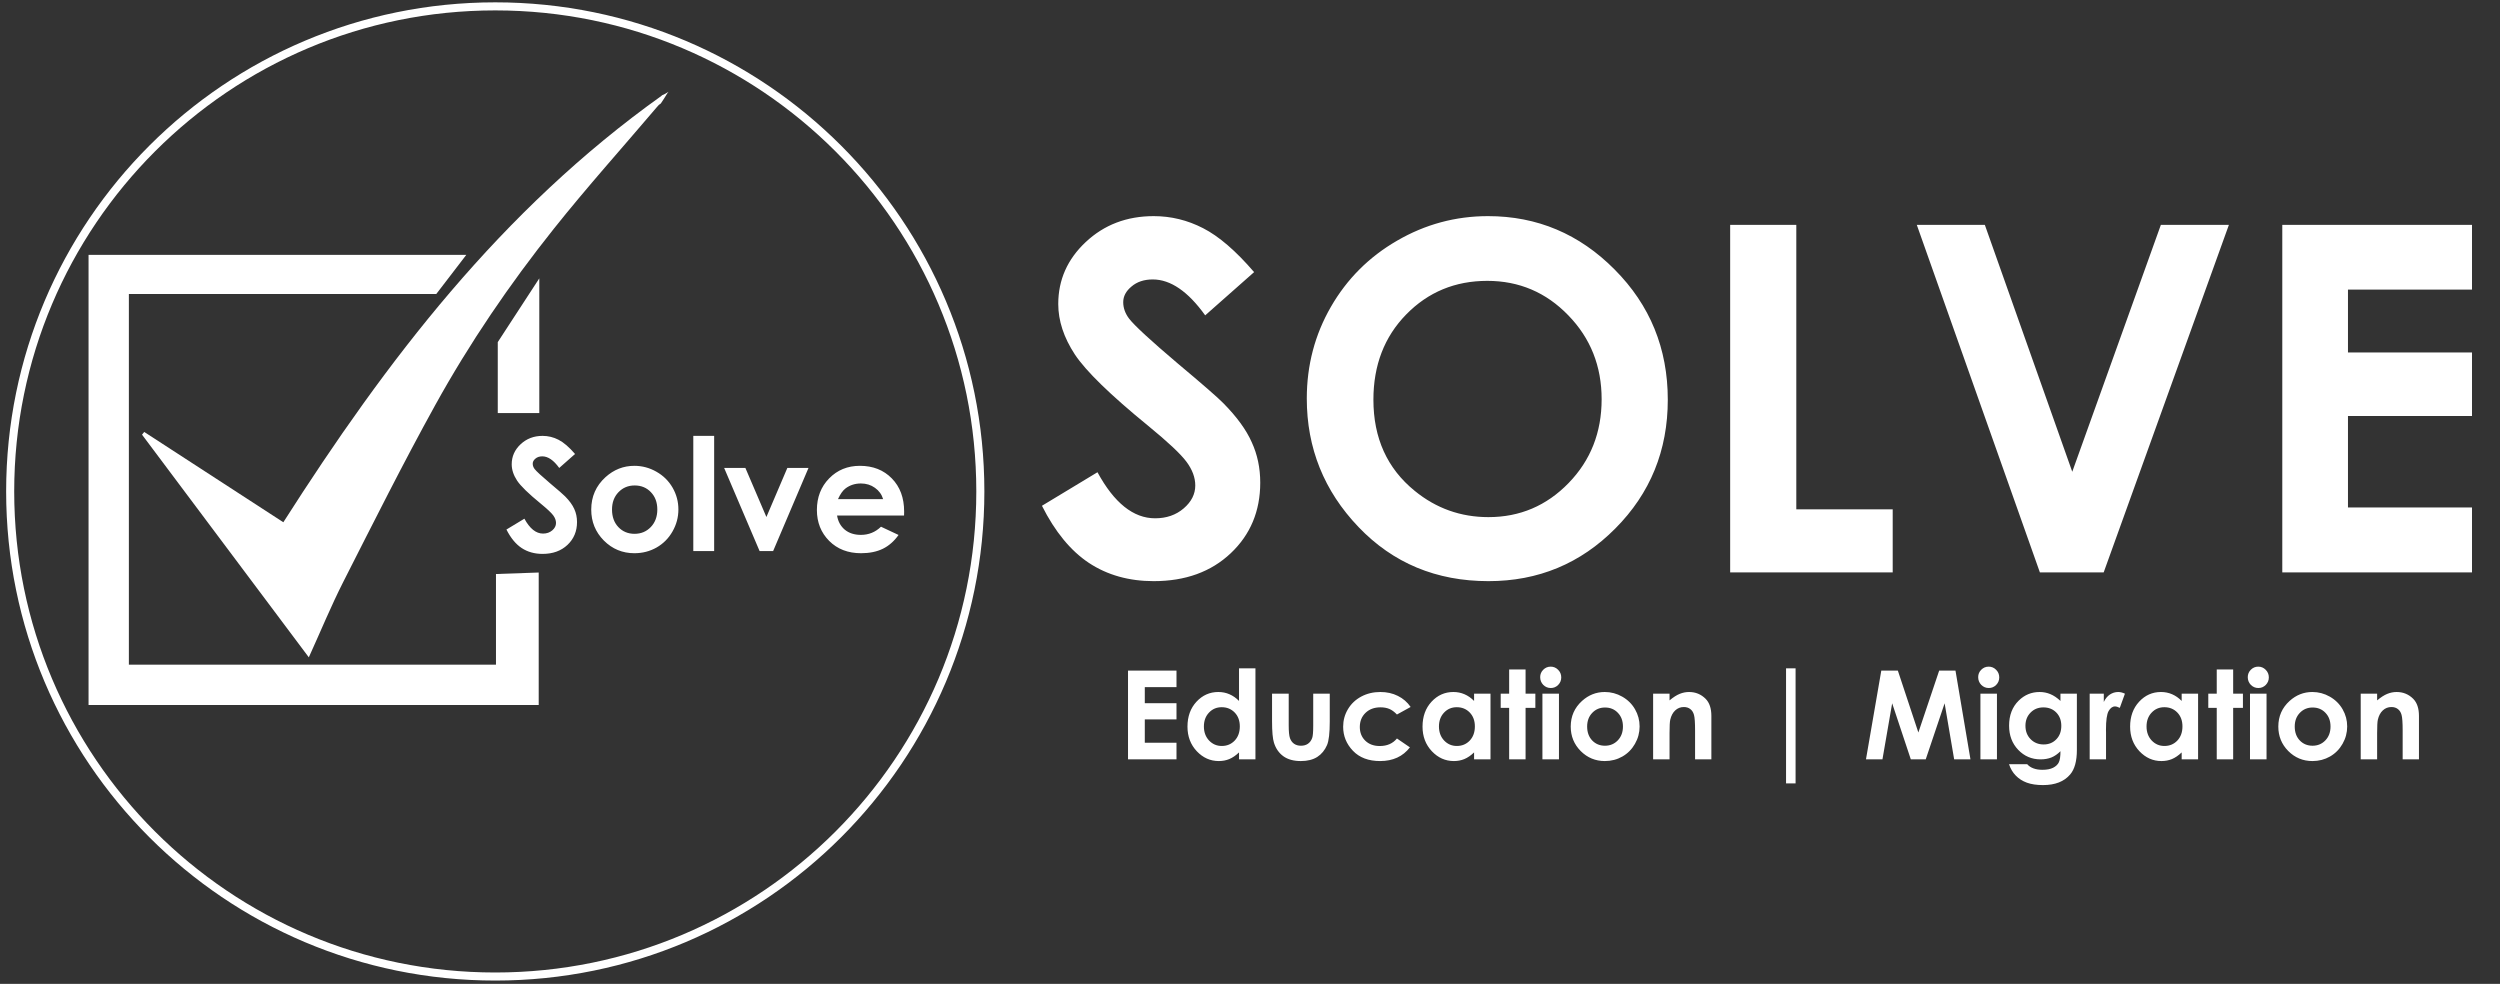
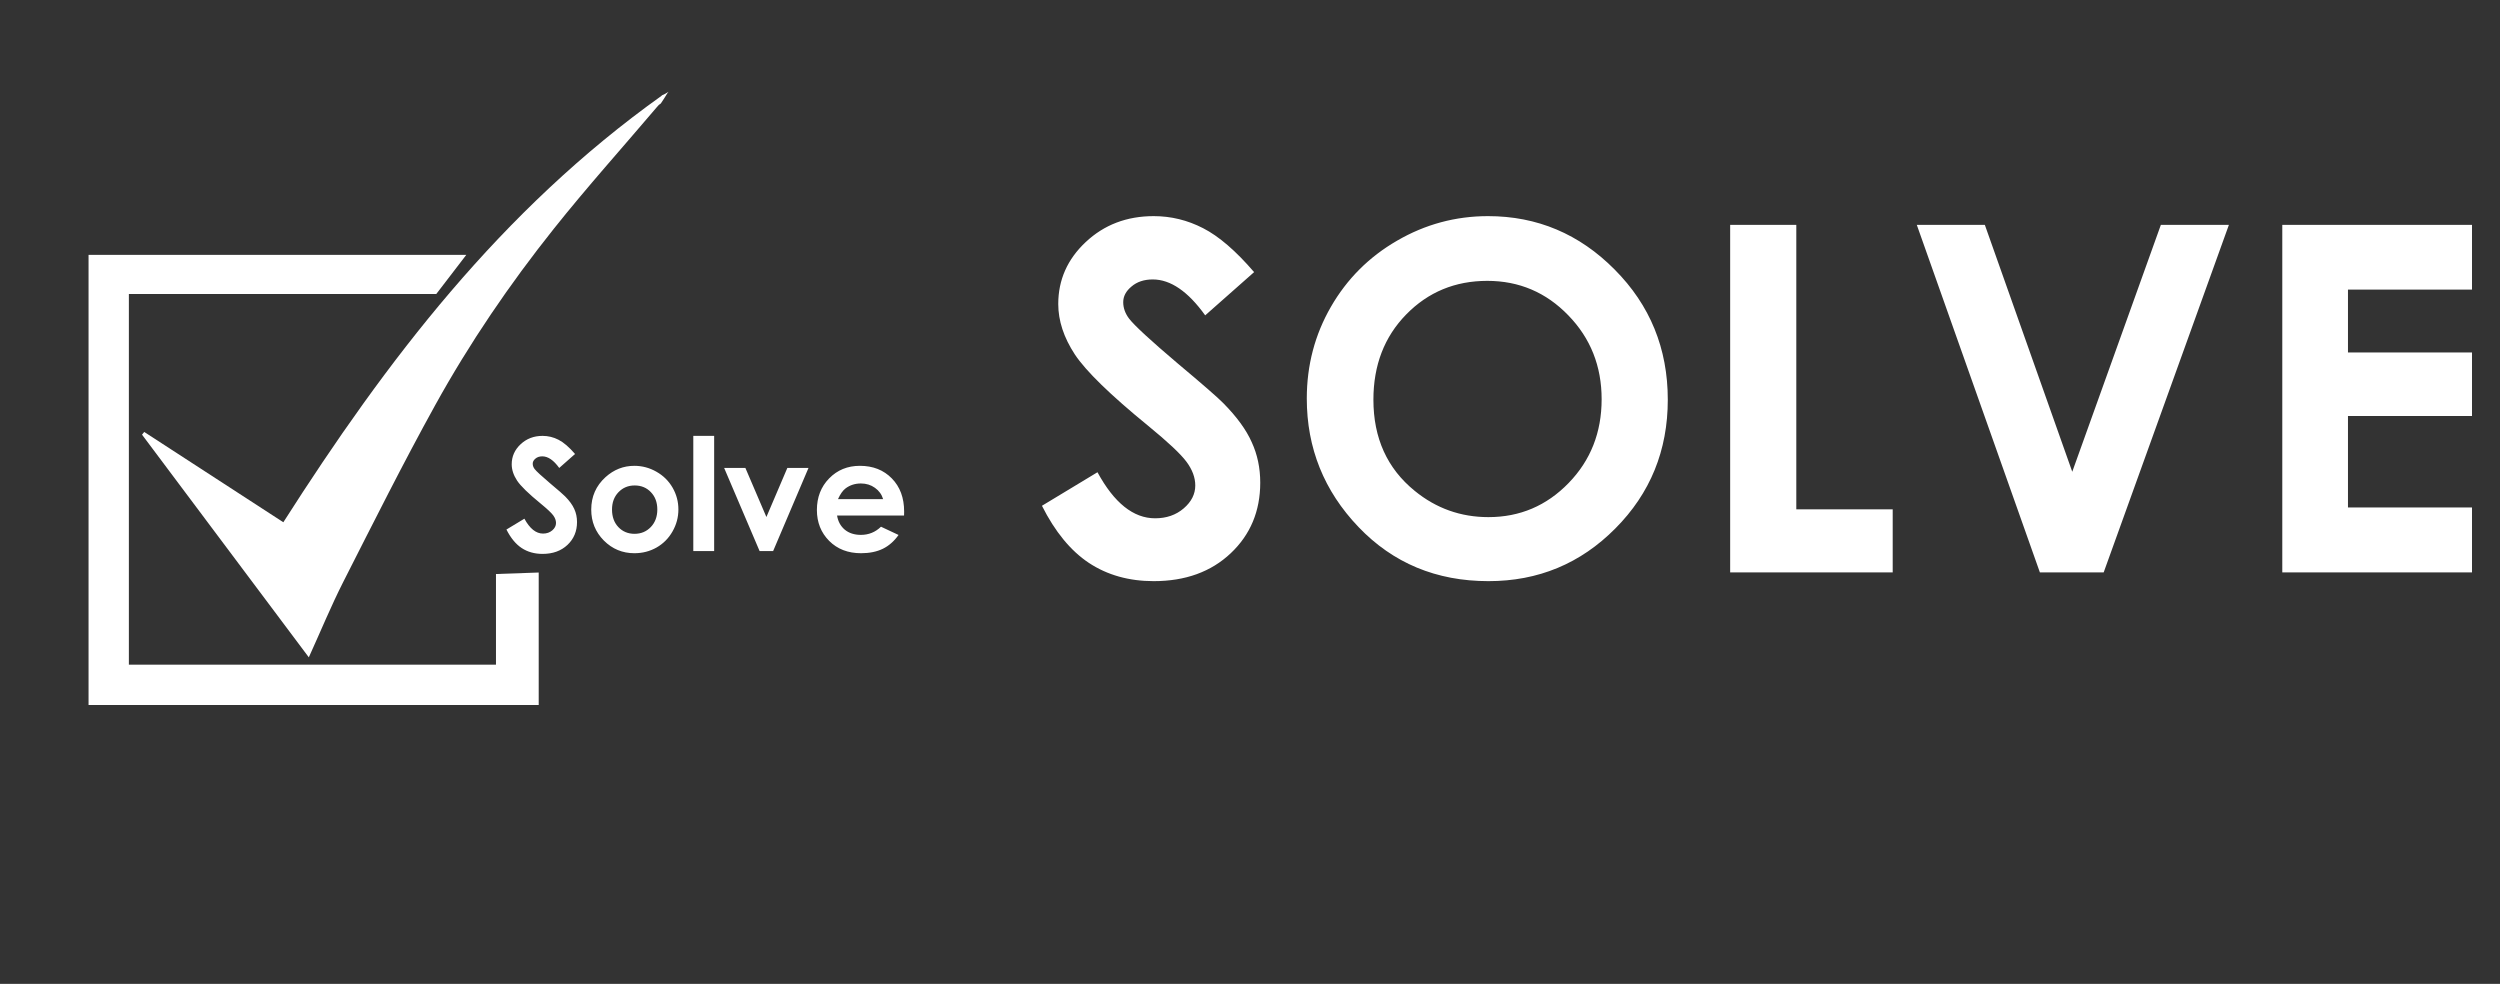
<svg xmlns="http://www.w3.org/2000/svg" width="310" height="122" viewBox="0 0 310 122" fill="none">
  <rect x="0" y="0" width="310" height="122" fill="#333333" stroke="none" />
  <path d="M53.85 35.96H15.48V82.92H62.001V71.66L66.3 71.51V86.92H11.48V32.1H56.81L53.85 35.96Z" fill="white" stroke="white" stroke-miterlimit="10" />
-   <path d="M62.223 42.57L66.373 36.2V50.72H62.223V42.57Z" fill="white" stroke="white" stroke-miterlimit="10" />
  <path d="M71.305 56.294L69.344 58.027C68.656 57.067 67.955 56.587 67.241 56.587C66.894 56.587 66.61 56.682 66.389 56.872C66.168 57.055 66.057 57.263 66.057 57.497C66.057 57.73 66.136 57.952 66.294 58.16C66.509 58.438 67.156 59.035 68.236 59.95C69.246 60.797 69.859 61.33 70.073 61.551C70.61 62.094 70.989 62.615 71.21 63.114C71.438 63.607 71.551 64.147 71.551 64.734C71.551 65.877 71.156 66.821 70.367 67.566C69.578 68.311 68.548 68.684 67.279 68.684C66.288 68.684 65.422 68.441 64.684 67.955C63.951 67.468 63.323 66.704 62.798 65.662L65.025 64.317C65.694 65.549 66.464 66.164 67.336 66.164C67.791 66.164 68.173 66.032 68.482 65.766C68.791 65.501 68.946 65.195 68.946 64.848C68.946 64.532 68.829 64.216 68.596 63.9C68.362 63.585 67.847 63.102 67.052 62.451C65.536 61.213 64.557 60.26 64.115 59.59C63.673 58.915 63.452 58.242 63.452 57.573C63.452 56.606 63.818 55.779 64.551 55.091C65.29 54.396 66.199 54.049 67.279 54.049C67.974 54.049 68.634 54.21 69.259 54.532C69.89 54.854 70.572 55.441 71.305 56.294ZM78.656 57.762C79.628 57.762 80.541 58.005 81.393 58.492C82.252 58.978 82.921 59.638 83.401 60.471C83.881 61.305 84.121 62.205 84.121 63.171C84.121 64.144 83.878 65.053 83.392 65.899C82.912 66.745 82.255 67.408 81.422 67.888C80.588 68.362 79.669 68.599 78.665 68.599C77.187 68.599 75.924 68.075 74.876 67.026C73.834 65.972 73.313 64.693 73.313 63.19C73.313 61.58 73.904 60.238 75.085 59.164C76.12 58.229 77.311 57.762 78.656 57.762ZM78.694 60.197C77.891 60.197 77.222 60.478 76.685 61.04C76.155 61.595 75.89 62.309 75.89 63.18C75.89 64.077 76.152 64.803 76.676 65.359C77.206 65.915 77.876 66.193 78.684 66.193C79.492 66.193 80.165 65.912 80.702 65.35C81.239 64.788 81.507 64.064 81.507 63.18C81.507 62.296 81.242 61.58 80.711 61.03C80.187 60.474 79.514 60.197 78.694 60.197ZM85.969 54.049H88.555V68.334H85.969V54.049ZM89.795 58.027H92.429L95.034 64.109L97.629 58.027H100.253L95.867 68.334H94.191L89.795 58.027ZM112.103 63.929H103.796C103.916 64.661 104.235 65.245 104.753 65.681C105.277 66.111 105.943 66.325 106.751 66.325C107.718 66.325 108.548 65.987 109.243 65.312L111.421 66.335C110.878 67.105 110.228 67.677 109.47 68.049C108.712 68.416 107.812 68.599 106.77 68.599C105.154 68.599 103.837 68.09 102.82 67.074C101.803 66.051 101.295 64.772 101.295 63.237C101.295 61.665 101.8 60.361 102.811 59.325C103.827 58.283 105.1 57.762 106.628 57.762C108.251 57.762 109.571 58.283 110.588 59.325C111.604 60.361 112.113 61.731 112.113 63.436L112.103 63.929ZM109.508 61.892C109.337 61.318 108.999 60.85 108.494 60.49C107.995 60.13 107.414 59.95 106.751 59.95C106.031 59.95 105.4 60.152 104.857 60.556C104.516 60.809 104.2 61.254 103.91 61.892H109.508Z" fill="white" />
-   <path d="M61.412 121.09C94.632 121.09 121.562 94.16 121.562 60.94C121.562 27.72 94.632 0.79 61.412 0.79C28.192 0.79 1.262 27.72 1.262 60.94C1.262 94.16 28.192 121.09 61.412 121.09Z" stroke="white" stroke-miterlimit="10" />
  <path d="M155.509 33.743L149.444 39.104C147.316 36.136 145.148 34.651 142.941 34.651C141.867 34.651 140.988 34.944 140.304 35.53C139.621 36.097 139.279 36.741 139.279 37.464C139.279 38.186 139.523 38.87 140.011 39.514C140.675 40.374 142.677 42.219 146.017 45.051C149.142 47.668 151.036 49.319 151.7 50.002C153.36 51.682 154.532 53.293 155.216 54.836C155.919 56.359 156.27 58.029 156.27 59.846C156.27 63.381 155.05 66.3 152.608 68.605C150.167 70.91 146.984 72.062 143.058 72.062C139.992 72.062 137.316 71.31 135.031 69.806C132.765 68.302 130.822 65.939 129.201 62.717L136.086 58.557C138.156 62.365 140.539 64.269 143.234 64.269C144.64 64.269 145.822 63.859 146.779 63.039C147.736 62.219 148.214 61.271 148.214 60.197C148.214 59.221 147.853 58.244 147.13 57.268C146.407 56.291 144.816 54.797 142.355 52.785C137.668 48.957 134.64 46.008 133.273 43.938C131.906 41.848 131.223 39.768 131.223 37.698C131.223 34.71 132.355 32.151 134.621 30.023C136.906 27.874 139.718 26.8 143.058 26.8C145.206 26.8 147.247 27.298 149.181 28.294C151.134 29.29 153.243 31.107 155.509 33.743ZM184.512 26.8C190.605 26.8 195.839 29.007 200.214 33.421C204.608 37.835 206.806 43.215 206.806 49.563C206.806 55.852 204.638 61.174 200.302 65.529C195.986 69.884 190.742 72.062 184.57 72.062C178.106 72.062 172.735 69.826 168.457 65.353C164.18 60.881 162.042 55.569 162.042 49.416C162.042 45.295 163.038 41.507 165.03 38.05C167.022 34.593 169.756 31.858 173.233 29.847C176.729 27.816 180.488 26.8 184.512 26.8ZM184.424 34.827C180.439 34.827 177.09 36.214 174.375 38.987C171.66 41.76 170.303 45.286 170.303 49.563C170.303 54.328 172.012 58.098 175.43 60.871C178.086 63.039 181.133 64.123 184.57 64.123C188.457 64.123 191.767 62.717 194.501 59.904C197.236 57.092 198.603 53.625 198.603 49.504C198.603 45.403 197.226 41.936 194.472 39.104C191.718 36.253 188.369 34.827 184.424 34.827ZM214.54 27.884H222.742V63.156H234.695V70.978H214.54V27.884ZM237.683 27.884H246.12L256.96 58.498L267.946 27.884H276.383L260.856 70.978H252.946L237.683 27.884ZM283.004 27.884H306.528V35.911H291.148V43.704H306.528V51.584H291.148V62.922H306.528V70.978H283.004V27.884Z" fill="white" />
-   <path d="M139.874 83.151H145.885V85.202H141.955V87.193H145.885V89.206H141.955V92.103H145.885V94.161H139.874V83.151ZM153.639 82.874H155.675V94.161H153.639V93.3C153.24 93.68 152.839 93.954 152.434 94.124C152.035 94.288 151.601 94.371 151.132 94.371C150.079 94.371 149.168 93.964 148.4 93.151C147.631 92.332 147.247 91.317 147.247 90.104C147.247 88.847 147.619 87.816 148.362 87.013C149.106 86.21 150.009 85.808 151.072 85.808C151.561 85.808 152.02 85.9 152.449 86.085C152.878 86.269 153.275 86.546 153.639 86.916V82.874ZM151.491 87.694C150.858 87.694 150.331 87.919 149.912 88.368C149.493 88.812 149.283 89.383 149.283 90.082C149.283 90.785 149.495 91.364 149.919 91.818C150.349 92.272 150.875 92.5 151.499 92.5C152.142 92.5 152.676 92.278 153.101 91.833C153.525 91.384 153.737 90.798 153.737 90.074C153.737 89.366 153.525 88.792 153.101 88.353C152.676 87.914 152.14 87.694 151.491 87.694ZM157.734 86.017H159.8V89.94C159.8 90.703 159.852 91.235 159.957 91.534C160.062 91.828 160.229 92.058 160.458 92.223C160.693 92.387 160.98 92.47 161.319 92.47C161.659 92.47 161.945 92.39 162.18 92.23C162.42 92.065 162.597 91.826 162.711 91.511C162.796 91.277 162.839 90.775 162.839 90.007V86.017H164.89V89.468C164.89 90.89 164.777 91.863 164.553 92.387C164.278 93.026 163.874 93.517 163.34 93.862C162.806 94.201 162.128 94.371 161.304 94.371C160.411 94.371 159.687 94.171 159.134 93.772C158.585 93.373 158.198 92.816 157.973 92.103C157.814 91.609 157.734 90.711 157.734 89.408V86.017ZM174.92 87.664L173.221 88.6C172.901 88.266 172.584 88.033 172.27 87.904C171.961 87.774 171.596 87.709 171.177 87.709C170.414 87.709 169.795 87.939 169.321 88.398C168.852 88.852 168.617 89.436 168.617 90.149C168.617 90.843 168.844 91.409 169.298 91.848C169.752 92.287 170.349 92.507 171.087 92.507C172 92.507 172.712 92.195 173.221 91.571L174.83 92.672C173.957 93.805 172.724 94.371 171.132 94.371C169.7 94.371 168.577 93.947 167.764 93.098C166.955 92.25 166.551 91.257 166.551 90.119C166.551 89.331 166.748 88.605 167.143 87.941C167.537 87.278 168.086 86.756 168.789 86.377C169.498 85.998 170.289 85.808 171.162 85.808C171.97 85.808 172.697 85.97 173.34 86.294C173.984 86.614 174.51 87.07 174.92 87.664ZM182.786 86.017H184.822V94.161H182.786V93.3C182.387 93.68 181.986 93.954 181.581 94.124C181.182 94.288 180.748 94.371 180.279 94.371C179.226 94.371 178.315 93.964 177.547 93.151C176.778 92.332 176.394 91.317 176.394 90.104C176.394 88.847 176.766 87.816 177.509 87.013C178.253 86.21 179.156 85.808 180.219 85.808C180.708 85.808 181.167 85.9 181.596 86.085C182.025 86.269 182.422 86.546 182.786 86.916V86.017ZM180.638 87.694C180.005 87.694 179.478 87.919 179.059 88.368C178.64 88.812 178.43 89.383 178.43 90.082C178.43 90.785 178.642 91.364 179.066 91.818C179.496 92.272 180.022 92.5 180.646 92.5C181.289 92.5 181.823 92.278 182.248 91.833C182.672 91.384 182.884 90.798 182.884 90.074C182.884 89.366 182.672 88.792 182.248 88.353C181.823 87.914 181.287 87.694 180.638 87.694ZM187.135 83.016H189.171V86.017H190.384V87.776H189.171V94.161H187.135V87.776H186.087V86.017H187.135V83.016ZM192.285 82.664C192.644 82.664 192.951 82.794 193.206 83.053C193.465 83.313 193.595 83.627 193.595 83.996C193.595 84.361 193.468 84.673 193.213 84.932C192.959 85.187 192.654 85.314 192.3 85.314C191.936 85.314 191.624 85.184 191.364 84.925C191.11 84.66 190.983 84.341 190.983 83.966C190.983 83.607 191.11 83.3 191.364 83.046C191.619 82.791 191.926 82.664 192.285 82.664ZM191.26 86.017H193.311V94.161H191.26V86.017ZM198.992 85.808C199.76 85.808 200.481 86 201.155 86.384C201.834 86.769 202.363 87.29 202.742 87.949C203.121 88.607 203.311 89.318 203.311 90.082C203.311 90.85 203.119 91.569 202.734 92.238C202.355 92.906 201.836 93.43 201.177 93.809C200.519 94.184 199.793 94.371 198.999 94.371C197.832 94.371 196.834 93.957 196.005 93.128C195.182 92.295 194.77 91.284 194.77 90.097C194.77 88.824 195.237 87.764 196.17 86.916C196.988 86.177 197.929 85.808 198.992 85.808ZM199.022 87.731C198.388 87.731 197.859 87.954 197.435 88.398C197.016 88.837 196.806 89.401 196.806 90.089C196.806 90.798 197.013 91.372 197.427 91.811C197.847 92.25 198.375 92.47 199.014 92.47C199.653 92.47 200.184 92.248 200.609 91.803C201.033 91.359 201.245 90.788 201.245 90.089C201.245 89.391 201.035 88.824 200.616 88.39C200.202 87.951 199.67 87.731 199.022 87.731ZM204.987 86.017H207.023V86.848C207.487 86.459 207.906 86.19 208.281 86.04C208.66 85.885 209.047 85.808 209.441 85.808C210.249 85.808 210.935 86.09 211.499 86.654C211.973 87.133 212.21 87.841 212.21 88.779V94.161H210.189V90.591C210.189 89.618 210.145 88.972 210.055 88.652C209.97 88.333 209.818 88.091 209.598 87.926C209.384 87.757 209.117 87.672 208.797 87.672C208.383 87.672 208.026 87.811 207.727 88.091C207.432 88.365 207.228 88.747 207.113 89.236C207.053 89.49 207.023 90.042 207.023 90.89V94.161H204.987V86.017ZM221.47 82.874H222.652V97.14H221.47V82.874ZM233.281 83.151H235.332L237.877 90.83L240.459 83.151H242.48L244.337 94.161H242.316L241.133 87.208L238.79 94.161H236.941L234.628 87.208L233.423 94.161H231.38L233.281 83.151ZM246.597 82.664C246.956 82.664 247.263 82.794 247.518 83.053C247.777 83.313 247.907 83.627 247.907 83.996C247.907 84.361 247.78 84.673 247.525 84.932C247.271 85.187 246.966 85.314 246.612 85.314C246.248 85.314 245.936 85.184 245.676 84.925C245.422 84.66 245.295 84.341 245.295 83.966C245.295 83.607 245.422 83.3 245.676 83.046C245.931 82.791 246.238 82.664 246.597 82.664ZM245.572 86.017H247.622V94.161H245.572V86.017ZM255.497 86.017H257.533V92.994C257.533 94.371 257.256 95.384 256.702 96.032C255.958 96.911 254.838 97.35 253.341 97.35C252.543 97.35 251.872 97.25 251.328 97.05C250.784 96.851 250.325 96.556 249.95 96.167C249.576 95.783 249.299 95.314 249.12 94.76H251.373C251.572 94.99 251.829 95.162 252.143 95.276C252.458 95.396 252.83 95.456 253.259 95.456C253.808 95.456 254.249 95.371 254.584 95.202C254.918 95.032 255.153 94.812 255.287 94.543C255.427 94.273 255.497 93.809 255.497 93.151C255.138 93.51 254.761 93.769 254.367 93.929C253.972 94.084 253.526 94.161 253.027 94.161C251.934 94.161 251.011 93.767 250.257 92.979C249.504 92.19 249.127 91.192 249.127 89.985C249.127 88.692 249.526 87.654 250.325 86.871C251.048 86.162 251.911 85.808 252.914 85.808C253.384 85.808 253.825 85.895 254.239 86.07C254.658 86.24 255.078 86.522 255.497 86.916V86.017ZM253.379 87.717C252.735 87.717 252.203 87.934 251.784 88.368C251.365 88.797 251.155 89.338 251.155 89.992C251.155 90.671 251.37 91.227 251.799 91.661C252.228 92.095 252.767 92.312 253.416 92.312C254.05 92.312 254.571 92.1 254.98 91.676C255.395 91.252 255.602 90.696 255.602 90.007C255.602 89.328 255.395 88.777 254.98 88.353C254.566 87.929 254.032 87.717 253.379 87.717ZM259.12 86.017H260.871V87.043C261.061 86.639 261.313 86.332 261.627 86.122C261.941 85.913 262.286 85.808 262.66 85.808C262.925 85.808 263.201 85.878 263.491 86.017L262.855 87.776C262.615 87.657 262.418 87.597 262.263 87.597C261.949 87.597 261.682 87.791 261.462 88.181C261.248 88.57 261.141 89.333 261.141 90.471L261.148 90.868V94.161H259.12V86.017ZM270.527 86.017H272.563V94.161H270.527V93.3C270.128 93.68 269.726 93.954 269.322 94.124C268.923 94.288 268.488 94.371 268.019 94.371C266.966 94.371 266.056 93.964 265.287 93.151C264.519 92.332 264.135 91.317 264.135 90.104C264.135 88.847 264.506 87.816 265.25 87.013C265.993 86.21 266.897 85.808 267.96 85.808C268.449 85.808 268.908 85.9 269.337 86.085C269.766 86.269 270.163 86.546 270.527 86.916V86.017ZM268.379 87.694C267.745 87.694 267.218 87.919 266.799 88.368C266.38 88.812 266.171 89.383 266.171 90.082C266.171 90.785 266.383 91.364 266.807 91.818C267.236 92.272 267.762 92.5 268.386 92.5C269.03 92.5 269.564 92.278 269.988 91.833C270.412 91.384 270.624 90.798 270.624 90.074C270.624 89.366 270.412 88.792 269.988 88.353C269.564 87.914 269.027 87.694 268.379 87.694ZM274.876 83.016H276.912V86.017H278.124V87.776H276.912V94.161H274.876V87.776H273.828V86.017H274.876V83.016ZM280.026 82.664C280.385 82.664 280.692 82.794 280.946 83.053C281.206 83.313 281.335 83.627 281.335 83.996C281.335 84.361 281.208 84.673 280.954 84.932C280.699 85.187 280.395 85.314 280.04 85.314C279.676 85.314 279.364 85.184 279.105 84.925C278.85 84.66 278.723 84.341 278.723 83.966C278.723 83.607 278.85 83.3 279.105 83.046C279.359 82.791 279.666 82.664 280.026 82.664ZM279 86.017H281.051V94.161H279V86.017ZM286.732 85.808C287.501 85.808 288.222 86 288.895 86.384C289.574 86.769 290.103 87.29 290.482 87.949C290.861 88.607 291.051 89.318 291.051 90.082C291.051 90.85 290.859 91.569 290.475 92.238C290.095 92.906 289.577 93.43 288.918 93.809C288.259 94.184 287.533 94.371 286.74 94.371C285.572 94.371 284.574 93.957 283.746 93.128C282.922 92.295 282.511 91.284 282.511 90.097C282.511 88.824 282.977 87.764 283.91 86.916C284.729 86.177 285.669 85.808 286.732 85.808ZM286.762 87.731C286.128 87.731 285.599 87.954 285.175 88.398C284.756 88.837 284.547 89.401 284.547 90.089C284.547 90.798 284.754 91.372 285.168 91.811C285.587 92.25 286.116 92.47 286.755 92.47C287.393 92.47 287.925 92.248 288.349 91.803C288.773 91.359 288.985 90.788 288.985 90.089C288.985 89.391 288.776 88.824 288.356 88.39C287.942 87.951 287.411 87.731 286.762 87.731ZM292.728 86.017H294.764V86.848C295.228 86.459 295.647 86.19 296.021 86.04C296.4 85.885 296.787 85.808 297.181 85.808C297.99 85.808 298.676 86.09 299.24 86.654C299.714 87.133 299.951 87.841 299.951 88.779V94.161H297.93V90.591C297.93 89.618 297.885 88.972 297.795 88.652C297.71 88.333 297.558 88.091 297.339 87.926C297.124 87.757 296.857 87.672 296.538 87.672C296.123 87.672 295.767 87.811 295.467 88.091C295.173 88.365 294.968 88.747 294.854 89.236C294.794 89.49 294.764 90.042 294.764 90.89V94.161H292.728V86.017Z" fill="white" />
  <path d="M81.943 12.83C82.213 12.43 82.473 12.03 82.723 11.61C82.773 11.53 82.833 11.46 82.893 11.38C82.633 11.56 82.343 11.72 82.033 11.84C82.043 11.84 82.053 11.85 82.073 11.85C62.113 26.08 47.913 44.73 35.133 64.76C29.323 60.99 23.603 57.27 17.883 53.56C17.793 53.67 17.703 53.78 17.613 53.9C24.453 63.02 31.283 72.15 38.293 81.51C39.813 78.16 41.073 75.1 42.563 72.16C46.293 64.82 49.973 57.46 53.953 50.26C58.213 42.55 63.173 35.27 68.663 28.38C72.773 23.22 77.183 18.31 81.453 13.28C81.613 13.07 81.773 12.93 81.943 12.83Z" fill="white" />
</svg>